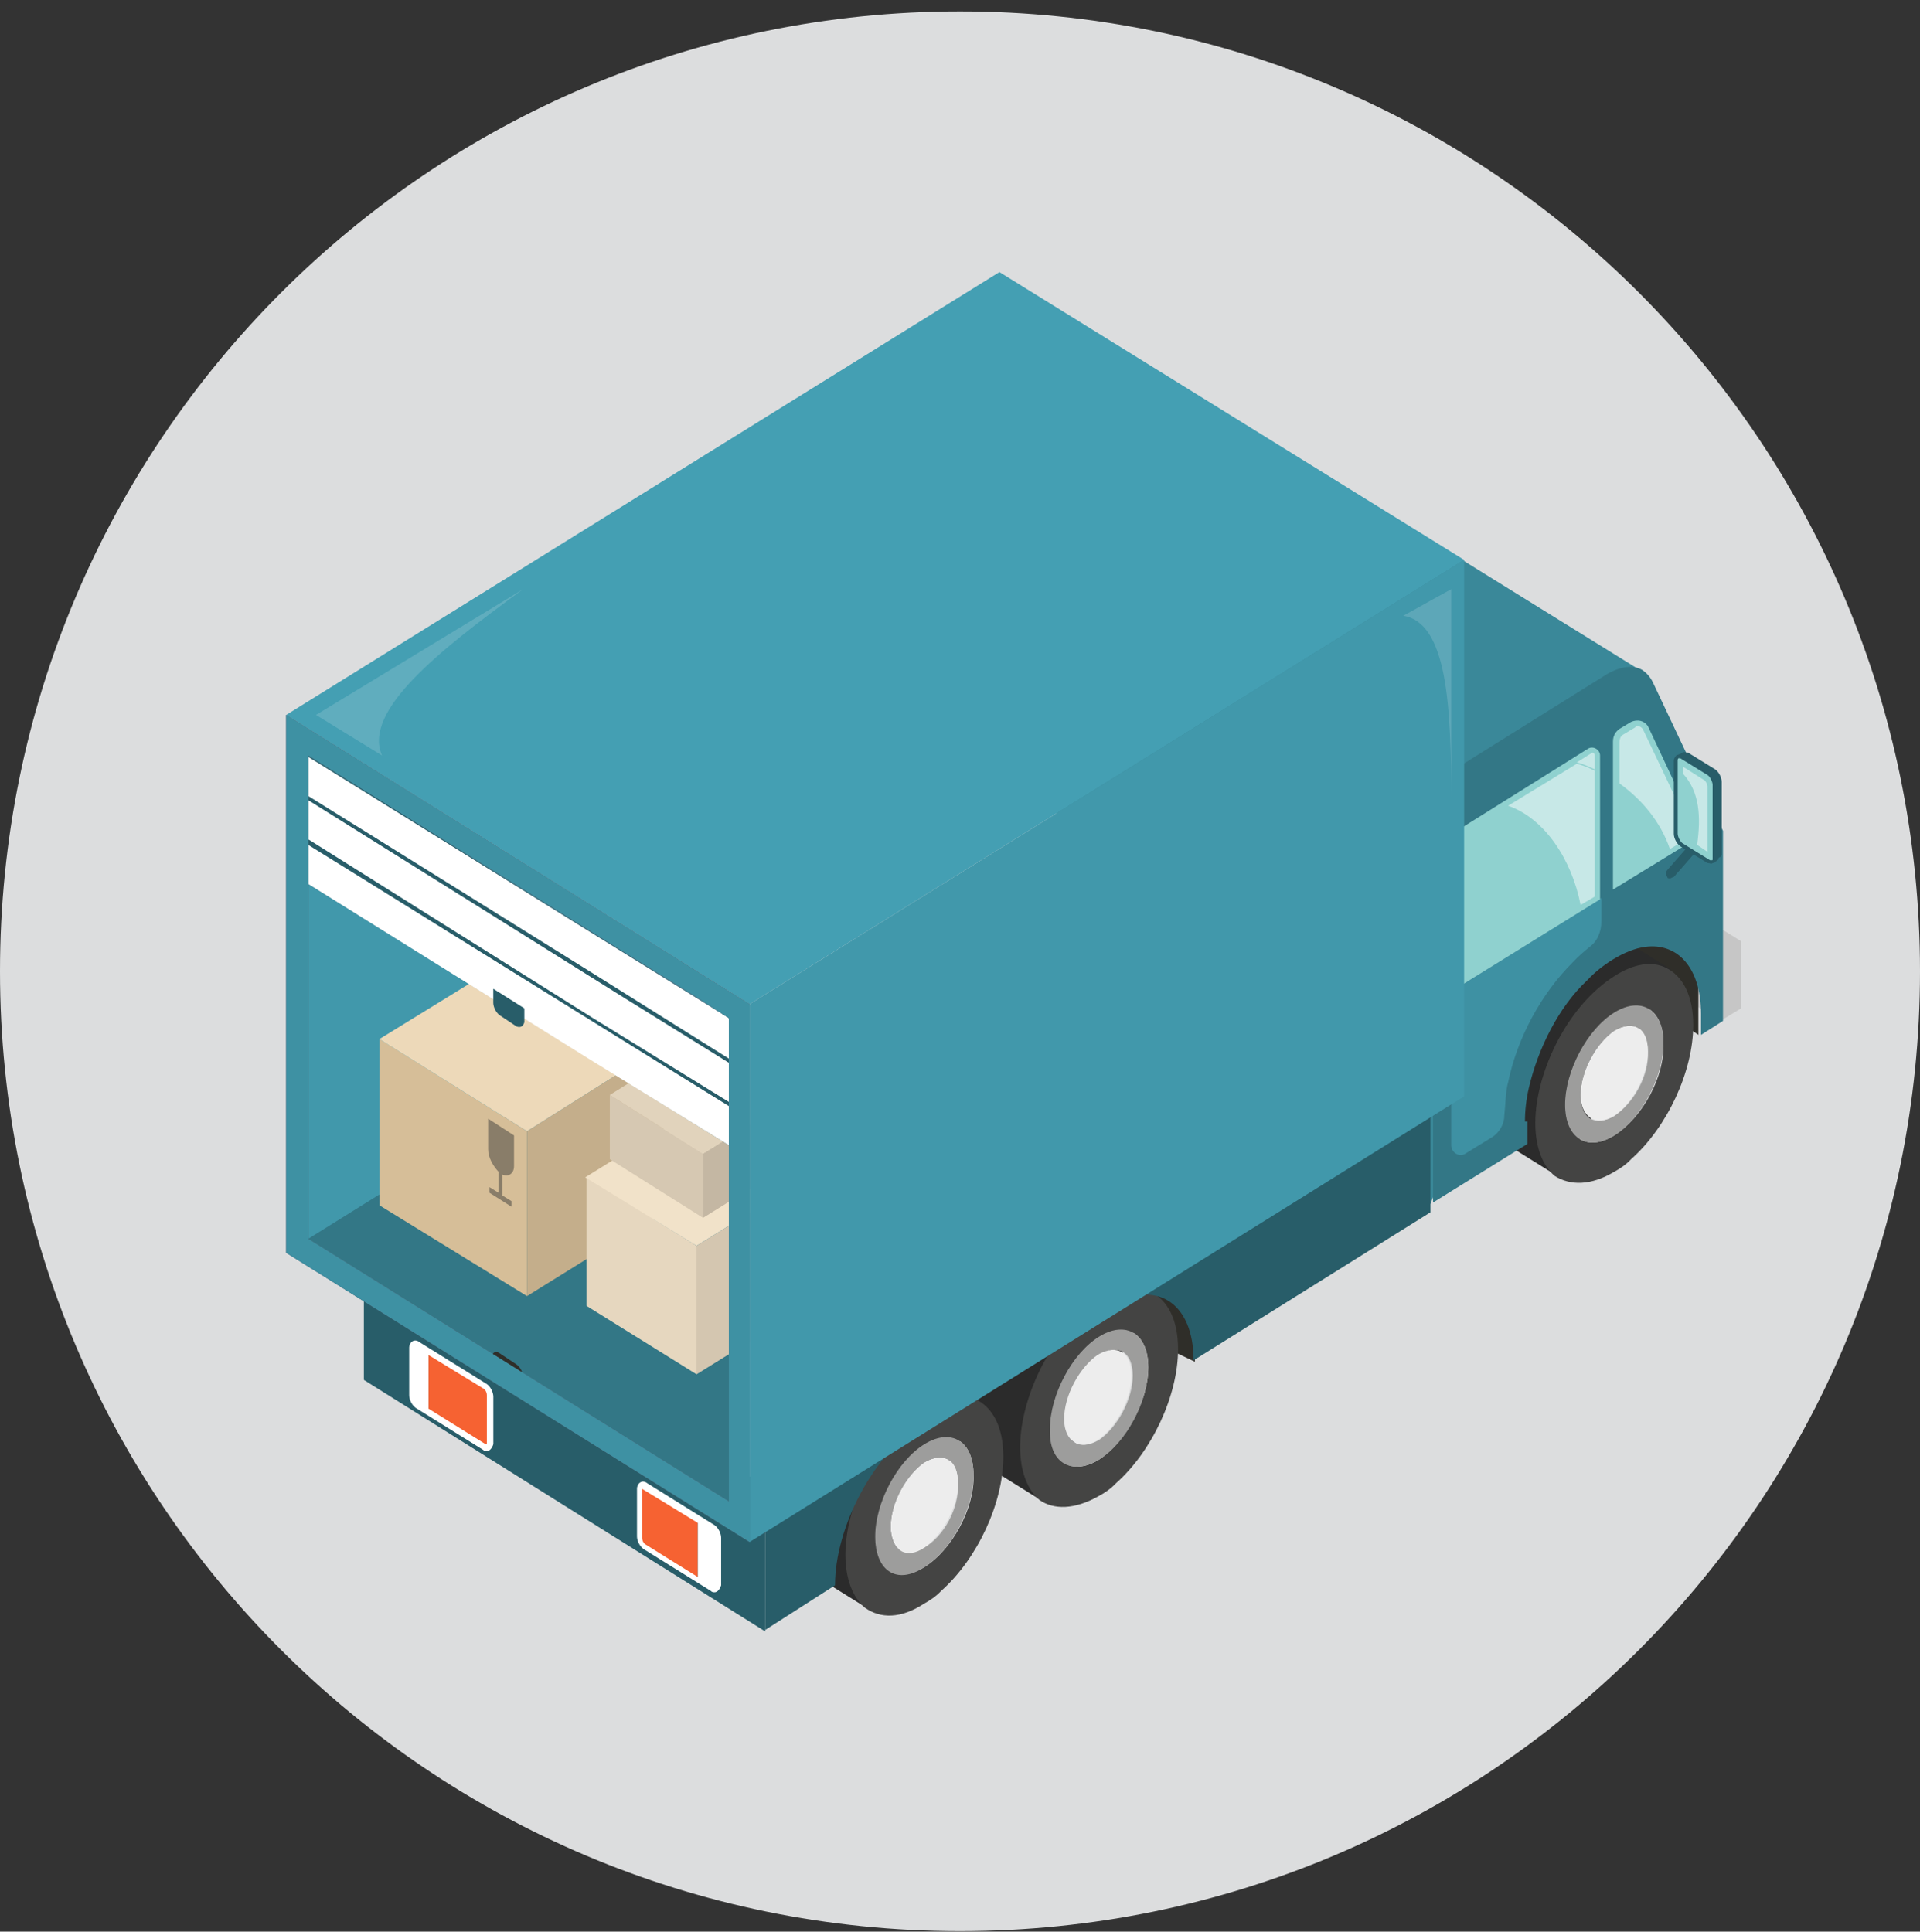
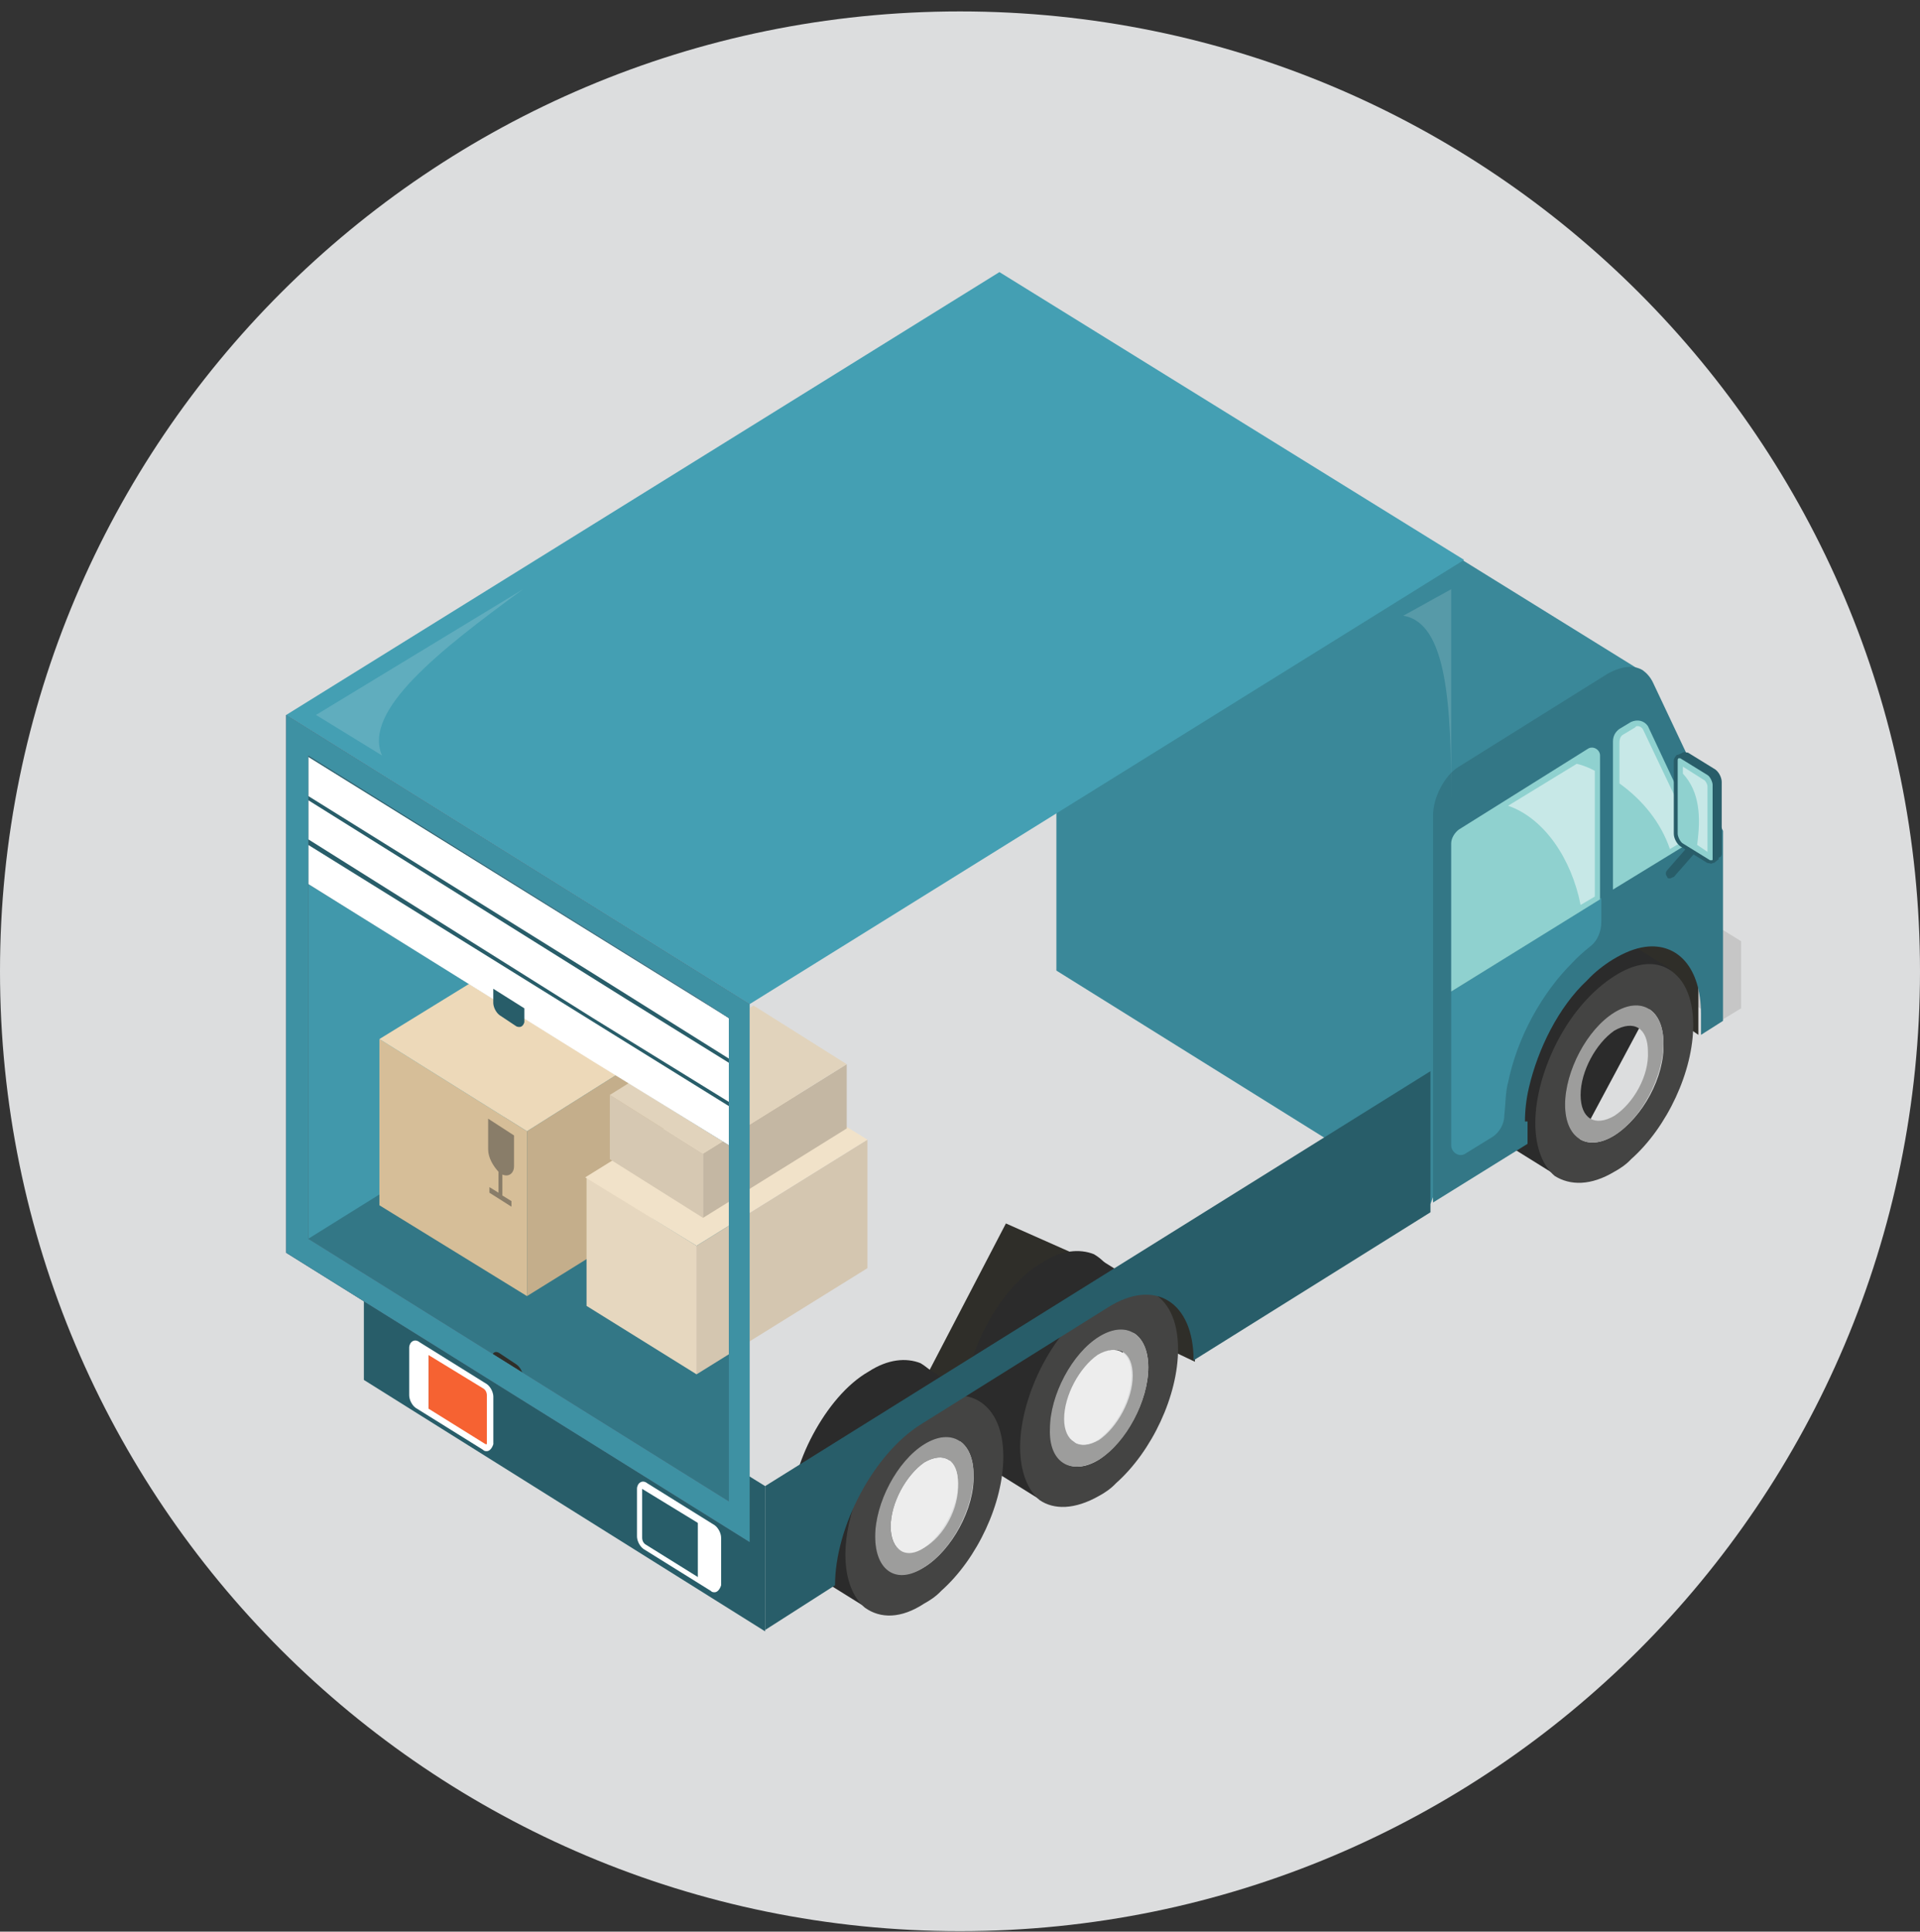
<svg xmlns="http://www.w3.org/2000/svg" width="161" height="162" viewBox="0 0 161 162" fill="none">
  <rect x="0" y="0" width="161" height="162" fill="#333333" stroke="none" />
  <path d="M80.5 161.958C124.959 161.958 161 125.916 161 81.457C161 36.999 124.959 0.958 80.5 0.958C36.041 0.958 0 36.999 0 81.457C0 125.916 36.041 161.958 80.5 161.958Z" fill="#DCDDDE" />
  <g clip-path="url(#clip0_137_532)">
    <path d="M146.001 78.94L117.997 61.6L117.237 61.131L115.609 62.069L144.264 79.995V85.618L146.001 84.564V78.94Z" fill="#C6C6C6" />
    <path d="M144.264 79.995L115.609 62.069V67.81L144.264 85.618V79.995Z" fill="#C6C6C6" />
-     <path d="M137.534 56.21L106.166 36.761C105.406 36.293 104.32 36.41 103.127 37.113L90.753 44.846C89.559 45.548 88.582 47.423 88.582 48.946V81.4L119.95 100.967L137.534 56.21Z" fill="#3A8899" />
+     <path d="M137.534 56.21L106.166 36.761C105.406 36.293 104.32 36.41 103.127 37.113C89.559 45.548 88.582 47.423 88.582 48.946V81.4L119.95 100.967L137.534 56.21Z" fill="#3A8899" />
    <path d="M142.416 86.79L136.121 82.455V74.488L142.416 78.823V86.79Z" fill="#2F2E29" />
    <path d="M137.316 83.041C137.316 87.024 135.037 91.711 132.106 94.288C131.672 94.64 131.238 94.992 130.695 95.343C128.741 96.632 127.005 96.632 125.702 95.577C124.725 94.757 124.074 93.234 124.074 91.125C124.074 88.899 124.834 86.321 126.028 84.095C127.222 81.869 128.85 79.877 130.695 78.823C132.323 77.769 133.843 77.651 135.037 78.12C136.448 78.823 137.316 80.463 137.316 83.041Z" fill="#2B2B2B" />
    <path d="M135.397 78.356L126.062 95.808L130.762 98.737L140.097 81.285L135.397 78.356Z" fill="#2B2B2B" />
    <path d="M135.363 98.272C135.797 98.038 136.34 97.686 136.774 97.218C139.813 94.523 141.984 89.836 141.984 85.97C141.984 83.51 141.116 81.869 139.705 81.166C138.511 80.58 136.991 80.815 135.363 81.869C133.518 83.041 131.89 84.915 130.696 87.142C129.502 89.368 128.742 91.945 128.742 94.171C128.742 96.28 129.393 97.803 130.37 98.624C131.673 99.444 133.409 99.444 135.363 98.272ZM135.363 95.226C133.084 96.632 131.239 95.46 131.239 92.648C131.239 89.836 133.084 86.321 135.363 84.915C137.643 83.51 139.488 84.681 139.488 87.493C139.596 90.305 137.751 93.703 135.363 95.226Z" fill="#444443" />
    <path d="M135.363 95.226C137.642 93.82 139.487 90.305 139.487 87.493C139.487 84.681 137.642 83.51 135.363 84.915C133.083 86.321 131.238 89.836 131.238 92.648C131.238 95.46 133.083 96.632 135.363 95.226ZM135.363 93.585C133.735 94.523 132.541 93.82 132.541 91.828C132.541 89.836 133.843 87.493 135.363 86.439C136.991 85.501 138.185 86.204 138.185 88.196C138.293 90.188 136.991 92.531 135.363 93.585Z" fill="#9D9D9C" />
-     <path d="M132.539 91.828C132.539 89.836 133.842 87.493 135.361 86.439C136.989 85.501 138.183 86.204 138.183 88.196C138.183 90.188 136.881 92.531 135.361 93.586C133.842 94.523 132.539 93.703 132.539 91.828Z" fill="#EDEDED" />
    <path d="M127.874 94.054C127.874 93.117 127.983 92.18 128.2 91.242C128.96 87.962 130.696 84.447 133.084 82.221C133.736 81.518 134.495 80.932 135.255 80.463C136.232 79.877 137.1 79.526 137.969 79.409C140.682 79.057 142.636 81.166 142.636 85.033V86.79L144.481 85.618V69.684L138.62 57.265C138.403 56.796 138.077 56.445 137.752 56.21C136.992 55.742 135.906 55.859 134.712 56.562L122.339 64.295C121.145 64.998 120.168 66.872 120.168 68.395V100.85L128.091 95.929V94.054H127.874Z" fill="#337786" />
    <path d="M121.688 96.046C121.688 96.632 122.339 97.1 122.881 96.749L125.161 95.343C125.704 94.992 126.138 94.288 126.138 93.585C126.246 92.648 126.246 91.477 126.463 90.774C127.223 87.024 129.285 83.275 131.89 80.698C132.325 80.229 132.867 79.76 133.301 79.409C133.953 78.94 134.278 78.12 134.278 77.3V75.308L121.688 83.158V96.046Z" fill="#3E91A3" />
    <path d="M136.773 60.545L135.797 61.131C135.471 61.366 135.254 61.717 135.254 62.186V74.605L142.526 70.153L138.185 60.897C137.859 60.428 137.316 60.311 136.773 60.545Z" fill="#8FD1CF" />
    <path opacity="0.5" d="M137.751 61.131C137.642 61.014 137.534 60.897 137.316 60.897C137.208 60.897 137.208 60.897 137.099 61.014L136.123 61.6C135.905 61.717 135.797 61.951 135.797 62.303V65.701C137.751 67.107 139.27 68.981 140.03 71.207L141.984 70.036L137.751 61.131Z" fill="white" />
    <path d="M121.688 70.739V83.158L134.17 75.425V63.357C134.17 62.889 133.627 62.537 133.193 62.772L122.339 69.567C122.013 69.801 121.688 70.27 121.688 70.739Z" fill="#8FD1CF" />
    <path opacity="0.5" d="M126.461 67.575C129.5 68.63 131.779 72.028 132.539 75.894L133.733 75.191V64.646C133.299 64.412 132.756 64.177 132.214 64.06L126.461 67.575Z" fill="white" />
-     <path opacity="0.5" d="M133.517 63.123L132.215 63.943C132.758 64.06 133.192 64.295 133.734 64.529V63.357C133.734 63.24 133.626 63.123 133.517 63.123Z" fill="white" />
    <path d="M100.197 114.206L92.817 110.691L74.039 122.408L84.35 102.607L100.197 109.637V114.206Z" fill="#2F2E29" />
    <path d="M94.008 110.106C94.008 114.089 91.728 118.776 88.798 121.353C88.364 121.705 87.929 122.056 87.387 122.408C85.433 123.697 83.696 123.697 82.394 122.642C81.417 121.822 80.766 120.299 80.766 118.19C80.766 115.964 81.525 113.386 82.719 111.16C83.913 108.934 85.541 106.942 87.387 105.888C89.015 104.833 90.534 104.716 91.728 105.185C93.139 106.005 94.008 107.645 94.008 110.106Z" fill="#2B2B2B" />
    <path d="M92.1 105.546L82.766 122.998L87.465 125.927L96.8 108.475L92.1 105.546Z" fill="#2B2B2B" />
    <path d="M92.164 125.454C92.598 125.22 93.141 124.868 93.575 124.399C96.614 121.705 98.785 117.018 98.785 113.152C98.785 110.691 97.917 109.051 96.506 108.348C95.312 107.762 93.792 107.997 92.164 109.051C90.319 110.223 88.691 112.097 87.497 114.323C86.303 116.55 85.543 119.127 85.543 121.353C85.543 123.462 86.194 124.985 87.171 125.805C88.365 126.626 90.102 126.626 92.164 125.454ZM92.164 122.408C89.885 123.814 88.039 122.642 88.039 119.83C88.039 117.018 89.885 113.503 92.164 112.097C94.443 110.691 96.288 111.863 96.288 114.675C96.288 117.487 94.443 120.885 92.164 122.408Z" fill="#444443" />
    <path d="M92.164 122.408C94.444 121.002 96.289 117.487 96.289 114.675C96.289 111.863 94.444 110.691 92.164 112.097C89.885 113.503 88.04 117.018 88.04 119.83C87.931 122.642 89.776 123.814 92.164 122.408ZM92.164 120.767C90.536 121.705 89.342 121.002 89.342 119.01C89.342 117.018 90.645 114.675 92.164 113.62C93.792 112.683 94.986 113.386 94.986 115.378C94.986 117.37 93.684 119.713 92.164 120.767Z" fill="#9D9D9C" />
    <path d="M89.231 119.01C89.231 117.018 90.533 114.675 92.052 113.62C93.681 112.683 94.875 113.386 94.875 115.378C94.875 117.37 93.572 119.713 92.052 120.767C90.533 121.705 89.231 120.885 89.231 119.01Z" fill="#EDEDED" />
    <path d="M79.465 119.244C79.465 123.228 77.185 127.914 74.255 130.492C73.82 130.844 73.386 131.195 72.844 131.547C70.89 132.835 69.045 132.835 67.851 131.781C66.874 130.961 66.223 129.438 66.223 127.329C66.223 125.103 66.982 122.525 68.176 120.299C69.37 118.073 70.999 116.081 72.844 115.026C74.472 113.972 75.991 113.855 77.185 114.323C78.596 115.144 79.465 116.784 79.465 119.244Z" fill="#2B2B2B" />
    <path d="M77.569 114.63L68.234 132.082L72.934 135.011L82.269 117.56L77.569 114.63Z" fill="#2B2B2B" />
    <path d="M77.512 134.476C77.946 134.241 78.489 133.89 78.923 133.421C81.962 130.726 84.133 126.04 84.133 122.173C84.133 119.713 83.264 118.073 81.853 117.37C80.659 116.784 79.14 117.018 77.512 118.073C75.666 119.244 74.038 121.119 72.844 123.345C71.65 125.571 70.891 128.149 70.891 130.375C70.891 132.484 71.542 134.007 72.519 134.827C73.821 135.764 75.558 135.764 77.512 134.476ZM77.512 131.429C75.232 132.835 73.387 131.664 73.387 128.852C73.387 126.04 75.232 122.525 77.512 121.119C79.791 119.713 81.636 120.885 81.636 123.697C81.745 126.508 79.791 130.023 77.512 131.429Z" fill="#444443" />
    <path d="M77.511 131.429C79.791 130.023 81.636 126.508 81.636 123.697C81.636 120.885 79.791 119.713 77.511 121.119C75.232 122.525 73.387 126.04 73.387 128.852C73.387 131.781 75.232 132.952 77.511 131.429ZM77.511 129.789C75.883 130.726 74.689 130.023 74.689 128.032C74.689 126.04 75.992 123.697 77.511 122.642C79.139 121.705 80.333 122.408 80.333 124.4C80.442 126.508 79.139 128.852 77.511 129.789Z" fill="#9D9D9C" />
    <path d="M74.688 128.032C74.688 126.04 75.99 123.697 77.51 122.642C79.138 121.705 80.332 122.408 80.332 124.4C80.332 126.391 79.029 128.735 77.51 129.789C75.99 130.844 74.688 130.023 74.688 128.032Z" fill="#EDEDED" />
    <path d="M64.16 124.634V136.702L70.021 132.952C70.021 128.032 73.278 121.939 77.185 119.479L92.924 109.637C96.831 107.176 100.087 109.168 100.087 114.089L119.95 101.67V89.836L64.16 124.634Z" fill="#285D69" />
    <path d="M30.512 103.779L64.159 124.634V136.819L30.512 115.729V103.779Z" fill="#285D69" />
    <path d="M62.858 84.213V129.32L24 105.068V59.96L62.858 84.213Z" fill="#4E687C" />
    <path d="M61.12 85.384V125.923L25.844 103.896V63.357L58.297 83.627L61.12 85.384Z" fill="#337786" />
    <path d="M34.965 112.8C34.748 112.683 34.531 112.8 34.531 113.035V117.018C34.531 117.37 34.748 117.721 34.965 117.838L35.942 118.424V113.269L34.965 112.8Z" fill="white" />
    <path d="M40.609 116.198L35.941 113.386V118.541L40.609 121.47C40.826 121.588 41.043 121.47 41.043 121.236V117.253C41.043 116.784 40.826 116.432 40.609 116.198Z" fill="#F66232" />
    <path d="M40.825 121.705C40.716 121.705 40.608 121.705 40.499 121.588L34.855 118.073C34.53 117.838 34.312 117.37 34.312 117.018V113.035C34.312 112.566 34.747 112.215 35.181 112.566L40.825 116.081C41.151 116.315 41.368 116.784 41.368 117.135V121.119C41.259 121.47 41.042 121.705 40.825 121.705ZM34.747 112.918V117.018C34.747 117.253 34.855 117.487 35.072 117.604L40.716 121.119H40.825C40.825 121.119 40.825 121.119 40.825 121.002V117.018C40.825 116.784 40.716 116.55 40.499 116.432L34.747 112.918Z" fill="white" />
-     <path d="M54.067 124.634C53.85 124.517 53.633 124.634 53.633 124.868V128.852C53.633 129.203 53.85 129.555 54.067 129.672L58.517 132.484V127.329L54.067 124.634Z" fill="#F66232" />
    <path d="M59.71 128.149L58.516 127.446V132.601L59.71 133.304C59.927 133.421 60.144 133.304 60.144 133.07V129.086C60.144 128.617 59.927 128.266 59.71 128.149Z" fill="white" />
    <path d="M59.926 133.538C59.818 133.538 59.709 133.538 59.601 133.421L53.957 129.906C53.631 129.672 53.414 129.203 53.414 128.852V124.868C53.414 124.4 53.848 124.048 54.282 124.4L59.926 127.914C60.252 128.149 60.469 128.617 60.469 128.969V132.952C60.361 133.304 60.144 133.538 59.926 133.538ZM53.848 124.868V128.969C53.848 129.203 53.957 129.438 54.174 129.555L59.818 133.07H59.926C59.926 133.07 59.926 133.07 59.926 132.952V128.969C59.926 128.735 59.818 128.5 59.601 128.383L53.848 124.868Z" fill="white" />
    <path d="M140.03 73.668C139.921 73.668 139.813 73.668 139.813 73.551C139.704 73.433 139.596 73.199 139.813 72.965L141.658 70.856C141.767 70.739 141.984 70.621 142.201 70.856C142.309 70.973 142.418 71.207 142.201 71.442L140.356 73.551C140.247 73.551 140.138 73.668 140.03 73.668Z" fill="#285D69" />
    <path d="M140.574 63.357L141.117 63.123L141.334 63.474L140.791 64.06L140.574 63.357Z" fill="#285D69" />
    <path d="M141.116 63.123C141.224 63.006 141.333 63.123 141.55 63.123L143.829 64.529C144.155 64.763 144.372 65.232 144.372 65.584V71.559C144.372 71.793 144.263 71.91 144.155 71.91C144.046 72.028 143.938 71.91 143.721 71.91L141.441 70.504C141.116 70.27 140.898 69.801 140.898 69.45V63.474C140.898 63.357 141.007 63.123 141.116 63.123Z" fill="#285D69" />
    <path d="M143.718 72.379L144.153 72.028L143.61 71.442L143.176 71.793L143.718 72.379Z" fill="#285D69" />
    <path d="M140.573 63.357C140.681 63.24 140.79 63.357 141.007 63.357L143.286 64.763C143.612 64.998 143.829 65.466 143.829 65.818V72.028C143.829 72.262 143.72 72.379 143.612 72.379C143.503 72.496 143.395 72.379 143.178 72.379L140.898 70.973C140.573 70.739 140.355 70.27 140.355 69.918V63.826C140.355 63.592 140.464 63.474 140.573 63.357Z" fill="#285D69" />
    <path d="M143.502 72.145H143.393L141.114 70.739C140.897 70.621 140.68 70.153 140.68 69.918V63.826C140.68 63.709 140.68 63.592 140.788 63.592C140.897 63.592 140.897 63.592 140.897 63.592L143.176 64.998C143.393 65.115 143.61 65.584 143.61 65.818V72.028C143.61 72.145 143.61 72.145 143.502 72.145Z" fill="#8FD1CF" />
    <path opacity="0.5" d="M143.179 65.935C143.179 65.818 143.071 65.584 142.962 65.466L141.117 64.295V64.88C142.528 66.404 142.637 68.513 142.311 70.856L143.179 71.442V65.935Z" fill="white" />
    <path d="M58.297 83.627L52.436 87.376L49.723 89.016L25.844 103.896V63.357L58.297 83.627Z" fill="#4198AB" />
    <path d="M41.909 113.503L43.32 114.441C43.646 114.675 43.863 115.144 43.863 115.495V116.667L41.258 115.026V113.855C41.258 113.386 41.583 113.269 41.909 113.503Z" fill="#2F2E29" />
    <path d="M83.806 22.819L24 59.96L62.858 84.213L122.772 46.955L83.806 22.819Z" fill="#449FB3" />
    <path opacity="0.15" d="M26.496 59.96L32.032 63.357C30.404 59.608 36.807 54.57 43.863 49.415L26.496 59.96Z" fill="white" />
    <path d="M44.19 108.7L31.816 101.084V87.142L44.19 94.874V108.7Z" fill="#D6BE98" />
    <path opacity="0.5" d="M43.104 97.803V95.226L40.934 93.82V96.397C40.934 97.1 41.368 97.803 41.802 98.272V100.03L41.042 99.561V100.03L42.887 101.201V100.733L42.127 100.264V98.506C42.67 98.741 43.104 98.389 43.104 97.803Z" fill="#3C3C3B" />
    <path d="M56.456 101.084L44.191 108.7V94.874L56.456 87.142V101.084Z" fill="#C4AE8B" />
    <path d="M44.19 79.526L31.816 87.142L44.19 94.874L56.455 87.142L44.19 79.526Z" fill="#EDD9B9" />
    <path d="M58.41 104.482V115.261L49.184 109.52V98.741L58.41 104.482Z" fill="#E6D7BF" />
    <path d="M72.738 95.577V106.356L58.41 115.261V104.482L72.738 95.577Z" fill="#D4C6B0" />
    <path d="M63.402 89.836L49.074 98.741L58.409 104.482L72.736 95.577L63.402 89.836Z" fill="#F1E2C9" />
    <path d="M58.952 96.749V102.138L51.137 97.218V91.828L58.952 96.749Z" fill="#D6C8B2" />
    <path d="M71.001 89.251V94.64L58.953 102.138V96.749L71.001 89.251Z" fill="#C4B7A3" />
    <path d="M63.185 84.33L51.137 91.828L58.952 96.749L71 89.251L63.185 84.33Z" fill="#E1D3BC" />
-     <path d="M122.774 46.955V91.945L62.859 129.32V84.213L122.774 46.955Z" fill="#4198AB" />
    <path opacity="0.15" d="M117.672 51.641L121.688 49.415V67.107C121.688 59.257 121.362 52.227 117.672 51.641Z" fill="white" />
    <path d="M61.12 96.046L25.844 74.136V63.357L61.12 85.384V96.046Z" fill="#285D69" />
    <path d="M61.12 92.765V96.046L49.723 89.016L25.844 74.136V70.856L52.436 87.376L61.12 92.765Z" fill="white" />
    <path d="M61.12 89.133V92.414L49.723 85.384L25.844 70.387V67.107L52.436 83.744L61.12 89.133Z" fill="white" />
    <path d="M61.12 85.384V88.782L49.723 81.635L25.844 66.755V63.474L52.436 79.995L61.12 85.384Z" fill="white" />
    <path d="M43.317 86.087L41.906 85.15C41.58 84.915 41.363 84.447 41.363 84.095V82.924L43.968 84.564V85.736C43.86 86.087 43.643 86.204 43.317 86.087Z" fill="#285D69" />
    <path d="M24 59.96V105.068L62.858 129.32V84.213L24 59.96ZM61.121 125.923L25.845 103.896V63.357L58.407 83.627L61.121 85.384V125.923Z" fill="#4E687C" />
    <path d="M24 59.96V105.068L62.858 129.32V84.213L24 59.96ZM61.121 125.923L25.845 103.896V63.357L58.407 83.627L61.121 85.384V125.923Z" fill="#3E91A3" />
  </g>
  <defs>
    <clipPath id="clip0_137_532">
      <rect width="122" height="114" fill="white" transform="translate(24 22.819)" />
    </clipPath>
  </defs>
</svg>